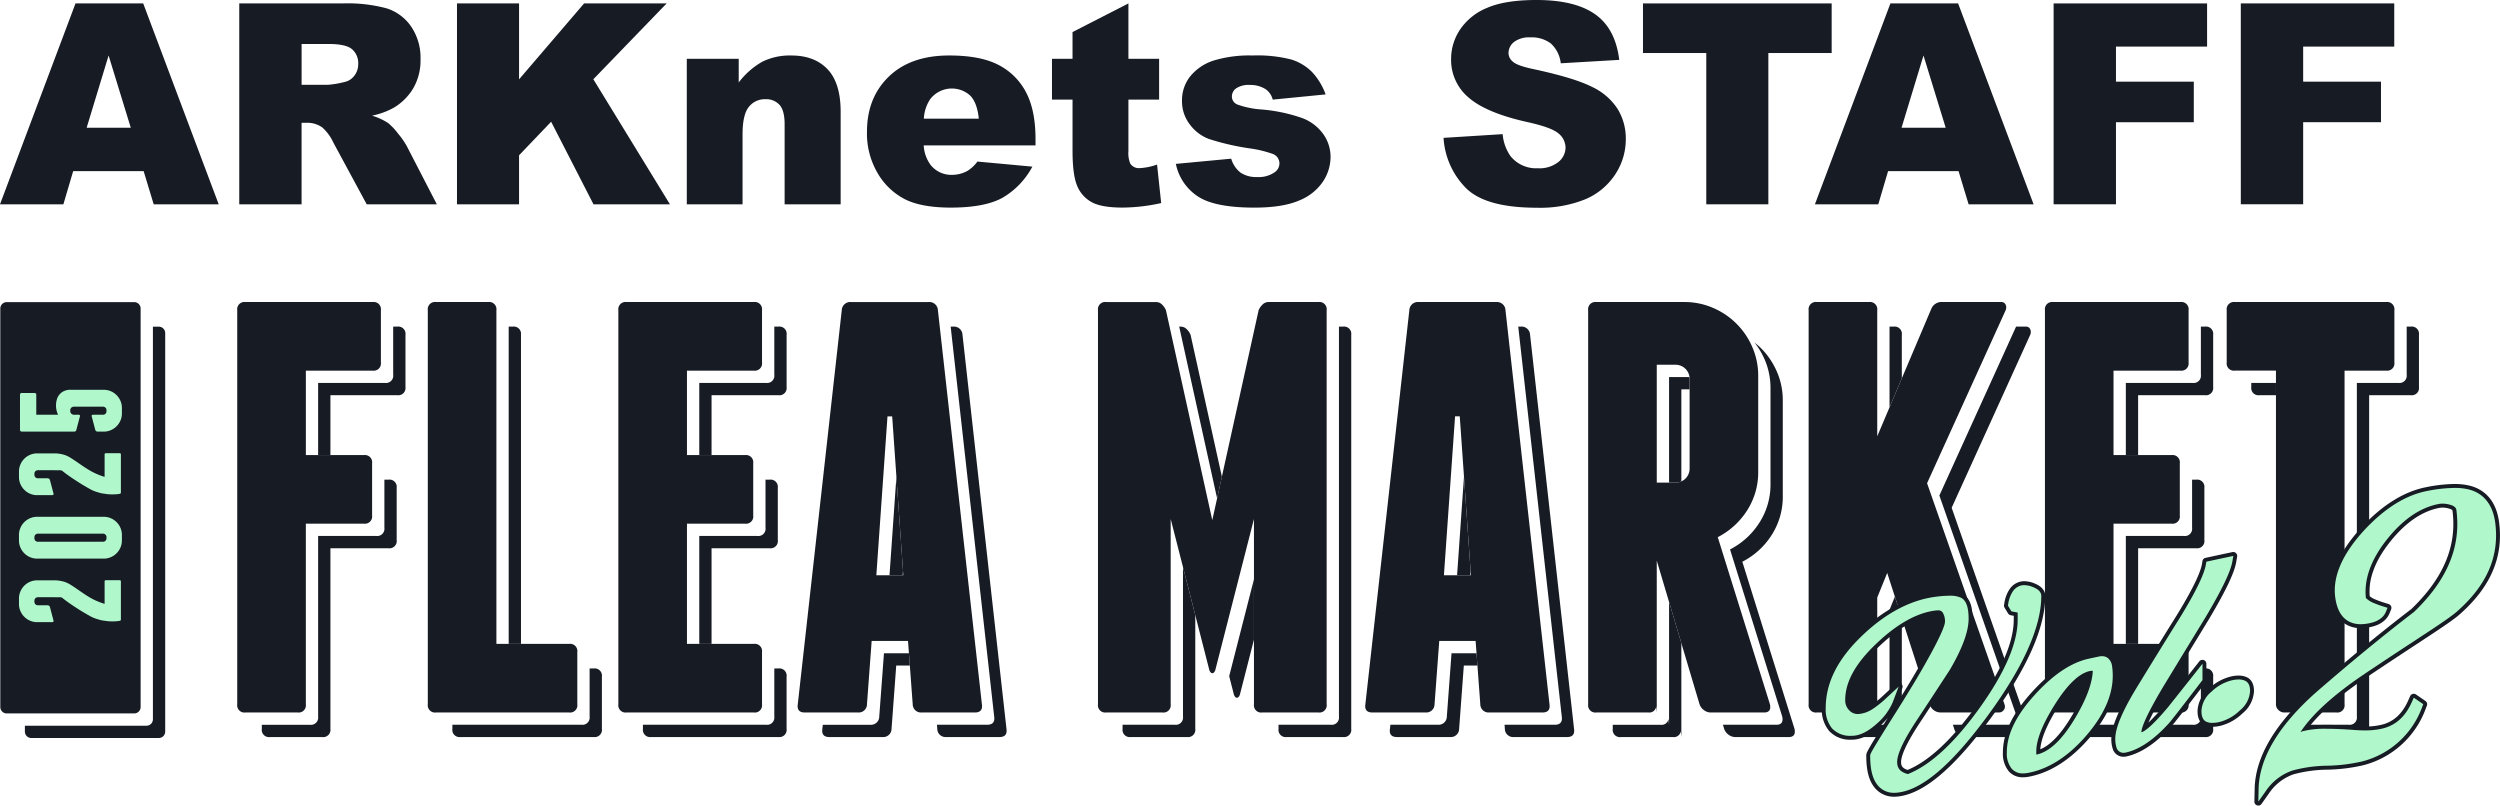
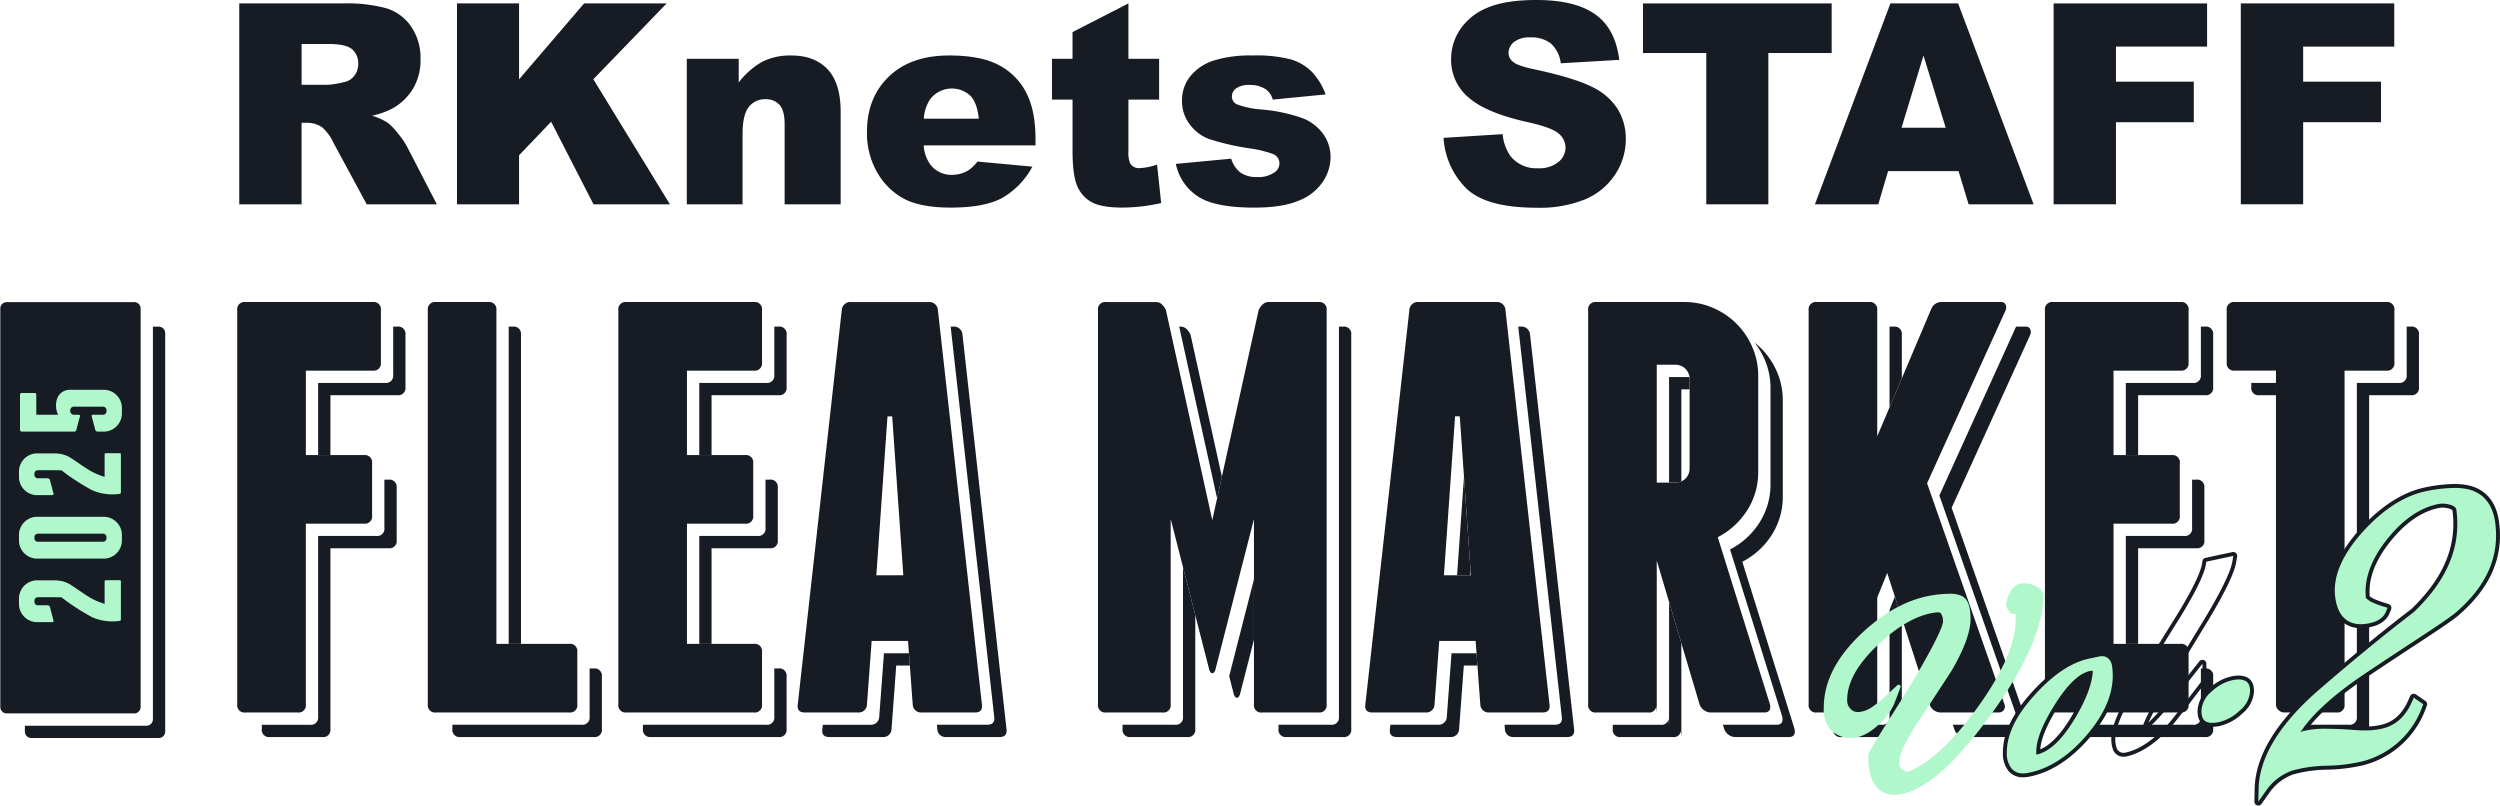
<svg xmlns="http://www.w3.org/2000/svg" id="グループ_35" data-name="グループ 35" width="636.733" height="205.164" viewBox="0 0 636.733 205.164">
  <defs>
    <clipPath id="clip-path">
      <rect id="長方形_61" data-name="長方形 61" width="636.733" height="205.164" fill="none" />
    </clipPath>
  </defs>
  <g id="グループ_34" data-name="グループ 34" clip-path="url(#clip-path)">
    <path id="パス_872" data-name="パス 872" d="M191.99,76.925H159.583a1.848,1.848,0,0,0-2.091,2.091V179.374a1.847,1.847,0,0,0,2.091,2.091H191.99a1.848,1.848,0,0,0,2.091-2.091V166.083a1.849,1.849,0,0,0-2.091-2.091H174.965V133.377H189.75a1.848,1.848,0,0,0,2.091-2.091V118a1.849,1.849,0,0,0-2.091-2.091H174.965V94.4H191.99a1.847,1.847,0,0,0,2.091-2.09V79.016a1.849,1.849,0,0,0-2.091-2.091m-97.07,0H62.513a1.848,1.848,0,0,0-2.091,2.091V179.374a1.847,1.847,0,0,0,2.091,2.091H75.805a1.848,1.848,0,0,0,2.091-2.091v-46H92.681a1.848,1.848,0,0,0,2.09-2.091V118a1.849,1.849,0,0,0-2.09-2.091H77.9V94.4H94.92a1.847,1.847,0,0,0,2.091-2.09V79.016a1.849,1.849,0,0,0-2.091-2.091m50.029,87.067H126.431V79.016a1.849,1.849,0,0,0-2.091-2.091H111.048a1.848,1.848,0,0,0-2.091,2.091V179.374a1.847,1.847,0,0,0,2.091,2.091h33.9a1.848,1.848,0,0,0,2.091-2.091V166.083a1.849,1.849,0,0,0-2.091-2.091M509.631,76.925H494.7a2.8,2.8,0,0,0-2.838,1.793L478.12,111.125V79.016a1.849,1.849,0,0,0-2.091-2.091H462.738a1.848,1.848,0,0,0-2.091,2.091V179.374a1.847,1.847,0,0,0,2.091,2.091h13.291a1.848,1.848,0,0,0,2.091-2.091v-27.18l2.539-6.272,10.9,33.751a2.976,2.976,0,0,0,2.688,1.792h14.785a1.508,1.508,0,0,0,1.344-.672,1.452,1.452,0,0,0,.149-1.419l-19.713-56.3,20.012-44.056a1.766,1.766,0,0,0,0-1.418,1.176,1.176,0,0,0-1.195-.673m-270.75,2.091a2.176,2.176,0,0,0-2.389-2.091H216.779a2.174,2.174,0,0,0-2.39,2.091l-11.2,100.358q-.3,2.094,1.793,2.091h13.59a2.1,2.1,0,0,0,2.24-2.091l1.195-16.129h9.259l1.194,16.129a2.1,2.1,0,0,0,2.241,2.091h13.59q2.09,0,1.792-2.091Zm-15.681,67.5,2.838-40.472h1.194l2.838,40.472ZM555.33,76.925H522.923a1.848,1.848,0,0,0-2.091,2.091V179.374a1.847,1.847,0,0,0,2.091,2.091H555.33a1.847,1.847,0,0,0,2.09-2.091V166.083a1.848,1.848,0,0,0-2.09-2.091H538.3V133.377H553.09a1.847,1.847,0,0,0,2.09-2.091V118a1.848,1.848,0,0,0-2.09-2.091H538.3V94.4H555.33a1.847,1.847,0,0,0,2.09-2.09V79.016a1.848,1.848,0,0,0-2.09-2.091M437.5,136.812a19.229,19.229,0,0,0,7.467-6.795,17.956,17.956,0,0,0,2.838-9.932V95.743a18.171,18.171,0,0,0-1.494-7.318A18.914,18.914,0,0,0,436.3,78.419a18.183,18.183,0,0,0-7.317-1.494h-22.4a1.847,1.847,0,0,0-2.09,2.091V179.374a1.846,1.846,0,0,0,2.09,2.091h13.292a1.747,1.747,0,0,0,1.941-1.493l.149,1.493v-38.68l10.9,36.589a2.981,2.981,0,0,0,1.12,1.494,2.872,2.872,0,0,0,1.718.6H449.3q1.939,0,1.493-2.091Zm-7.168-17.473a3.571,3.571,0,0,1-3.584,3.584h-4.78V92.9h4.78a3.571,3.571,0,0,1,3.584,3.584ZM607.747,76.925h-38.53a1.848,1.848,0,0,0-2.091,2.091V92.308a1.846,1.846,0,0,0,2.091,2.09h10.454v84.976a1.913,1.913,0,0,0,.671,1.494,2.106,2.106,0,0,0,1.419.6h13.292a1.848,1.848,0,0,0,2.091-2.091V94.4h10.6a1.847,1.847,0,0,0,2.09-2.09V79.016a1.848,1.848,0,0,0-2.09-2.091m-271.946,0h-12.7a2.147,2.147,0,0,0-1.568.673,4.24,4.24,0,0,0-.97,1.418l-11.8,53.465-11.8-53.465A4.288,4.288,0,0,0,296,77.6a2.147,2.147,0,0,0-1.568-.673H281.739a1.848,1.848,0,0,0-2.091,2.091V179.374a1.847,1.847,0,0,0,2.091,2.091h14.337a1.847,1.847,0,0,0,2.09-2.091V132.182l9.857,38.53c.2.5.448.747.746.747s.546-.247.747-.747l9.857-38.53v47.192a1.847,1.847,0,0,0,2.091,2.091H335.8a1.847,1.847,0,0,0,2.09-2.091V79.016a1.849,1.849,0,0,0-2.09-2.091m47.639,2.091a2.176,2.176,0,0,0-2.389-2.091H361.338a2.174,2.174,0,0,0-2.39,2.091l-11.2,100.358q-.3,2.094,1.791,2.091h13.59a2.1,2.1,0,0,0,2.24-2.091l1.2-16.129h9.26l1.194,16.129a2.1,2.1,0,0,0,2.241,2.091h13.59q2.09,0,1.792-2.091Zm-15.681,67.5,2.838-40.472h1.194l2.838,40.472Z" fill="#171b24" />
    <path id="パス_873" data-name="パス 873" d="M101.18,83.184h-1.039V95.437a1.847,1.847,0,0,1-2.091,2.09H81.026V115.9h3.129V100.657H101.18a1.848,1.848,0,0,0,2.091-2.091V85.275a1.849,1.849,0,0,0-2.091-2.091" fill="#171b24" />
    <path id="パス_874" data-name="パス 874" d="M98.94,122.163H97.9v12.253a1.847,1.847,0,0,1-2.091,2.09H81.026v46a1.848,1.848,0,0,1-2.091,2.091H66.682v1.038a1.847,1.847,0,0,0,2.091,2.091H82.064a1.848,1.848,0,0,0,2.091-2.091v-46H98.94a1.848,1.848,0,0,0,2.091-2.091V124.254a1.849,1.849,0,0,0-2.091-2.091" fill="#171b24" />
    <path id="パス_875" data-name="パス 875" d="M129.56,163.992h3.13V85.276a1.849,1.849,0,0,0-2.091-2.091H129.56Z" fill="#171b24" />
    <path id="パス_876" data-name="パス 876" d="M198.249,83.184H197.21V95.437a1.847,1.847,0,0,1-2.091,2.09H178.1V115.9h3.129V100.657h17.025a1.848,1.848,0,0,0,2.091-2.091V85.275a1.849,1.849,0,0,0-2.091-2.091" fill="#171b24" />
    <path id="パス_877" data-name="パス 877" d="M151.208,170.251h-1.039V182.5a1.847,1.847,0,0,1-2.091,2.09H115.217v1.039a1.846,1.846,0,0,0,2.09,2.091h33.9a1.848,1.848,0,0,0,2.091-2.091V172.342a1.849,1.849,0,0,0-2.091-2.091" fill="#171b24" />
    <path id="パス_878" data-name="パス 878" d="M198.249,170.251H197.21V182.5a1.847,1.847,0,0,1-2.091,2.09H163.751v1.039a1.847,1.847,0,0,0,2.091,2.091h32.407a1.848,1.848,0,0,0,2.091-2.091V172.342a1.849,1.849,0,0,0-2.091-2.091" fill="#171b24" />
    <path id="パス_879" data-name="パス 879" d="M481.25,103.743l3.13-7.382V85.276a1.849,1.849,0,0,0-2.091-2.091H481.25Z" fill="#171b24" />
    <path id="パス_880" data-name="パス 880" d="M198.1,137.545V124.253a1.848,1.848,0,0,0-2.091-2.09H194.97v12.252a1.847,1.847,0,0,1-2.09,2.091H178.1v27.486h3.129V139.636h14.785a1.848,1.848,0,0,0,2.091-2.091" fill="#171b24" />
    <path id="パス_881" data-name="パス 881" d="M561.44,137.545V124.253a1.848,1.848,0,0,0-2.091-2.09H558.31v12.252a1.847,1.847,0,0,1-2.09,2.091H541.435v27.486h3.13V139.636h14.784a1.848,1.848,0,0,0,2.091-2.091" fill="#171b24" />
    <path id="パス_882" data-name="パス 882" d="M428.228,122.608V99.164h2.1V96.489a3.763,3.763,0,0,0-.038-.416,3.756,3.756,0,0,0-.417-.038H425.1v26.888h1.65a3.546,3.546,0,0,0,1.48-.315" fill="#171b24" />
    <path id="パス_883" data-name="パス 883" d="M231.5,166.375h-6.361l-1.2,16.129a2.1,2.1,0,0,1-2.24,2.091H209.564l-.116,1.039q-.3,2.093,1.792,2.09h13.59a2.1,2.1,0,0,0,2.24-2.09l1.195-16.129h3.464Z" fill="#171b24" />
    <path id="パス_884" data-name="パス 884" d="M374.543,145.292l-1.675-23.883-1.76,25.109h3.349Z" fill="#171b24" />
    <path id="パス_885" data-name="パス 885" d="M309.989,126.954l1.22-5.526-7.978-36.153a4.292,4.292,0,0,0-.971-1.419,2.15,2.15,0,0,0-1.568-.672h-.362Z" fill="#171b24" />
-     <path id="パス_886" data-name="パス 886" d="M229.984,145.294l-1.675-23.884-1.76,25.108H229.9Z" fill="#171b24" />
    <path id="パス_887" data-name="パス 887" d="M443.759,143.071a19.221,19.221,0,0,0,7.467-6.795,17.955,17.955,0,0,0,2.838-9.931V102a18.191,18.191,0,0,0-1.493-7.318,19.216,19.216,0,0,0-4.033-5.973,18.787,18.787,0,0,0-1.669-1.46,19.575,19.575,0,0,1,2.572,4.3,18.187,18.187,0,0,1,1.493,7.318v24.342a17.95,17.95,0,0,1-2.837,9.931,19.231,19.231,0,0,1-7.468,6.795L453.921,182.5q.447,2.093-1.493,2.091H438.837l-.017,0,.309,1.041a2.982,2.982,0,0,0,1.12,1.493,2.872,2.872,0,0,0,1.718.6h13.59q1.939,0,1.494-2.09Z" fill="#171b24" />
    <path id="パス_888" data-name="パス 888" d="M515.891,83.184h-2.407L493.944,126.2l19.713,56.3a1.449,1.449,0,0,1-.149,1.419,1.508,1.508,0,0,1-1.344.672H497.389l.432,1.337a2.975,2.975,0,0,0,2.688,1.793h14.785a1.509,1.509,0,0,0,1.344-.673,1.452,1.452,0,0,0,.149-1.418l-19.713-56.3,20.012-44.056a1.768,1.768,0,0,0,0-1.419,1.176,1.176,0,0,0-1.2-.672" fill="#171b24" />
    <path id="パス_889" data-name="パス 889" d="M245.141,85.275a2.176,2.176,0,0,0-2.389-2.091h-.625L253.212,182.5q.3,2.092-1.792,2.091H238.642l.077,1.039a2.1,2.1,0,0,0,2.241,2.091h13.59q2.089,0,1.792-2.091Z" fill="#171b24" />
    <path id="パス_890" data-name="パス 890" d="M561.589,170.251H560.55V182.5a1.847,1.847,0,0,1-2.091,2.09H527.091v1.039a1.847,1.847,0,0,0,2.091,2.091h32.407a1.848,1.848,0,0,0,2.091-2.091V172.342a1.849,1.849,0,0,0-2.091-2.091" fill="#171b24" />
    <path id="パス_891" data-name="パス 891" d="M561.589,83.184H560.55V95.437a1.847,1.847,0,0,1-2.091,2.09H541.435V115.9h3.129V100.657h17.025a1.848,1.848,0,0,0,2.091-2.091V85.275a1.849,1.849,0,0,0-2.091-2.091" fill="#171b24" />
    <path id="パス_892" data-name="パス 892" d="M614.006,83.184h-1.039V95.437a1.847,1.847,0,0,1-2.091,2.09h-10.6V182.5a1.848,1.848,0,0,1-2.091,2.091H585.93v1.039a1.909,1.909,0,0,0,.672,1.493,2.105,2.105,0,0,0,1.419.6h13.291a1.848,1.848,0,0,0,2.091-2.091V100.657h10.6a1.847,1.847,0,0,0,2.09-2.091V85.275a1.848,1.848,0,0,0-2.09-2.091" fill="#171b24" />
    <path id="パス_893" data-name="パス 893" d="M579.671,97.528h-6.286v1.039a1.847,1.847,0,0,0,2.091,2.091h4.2Z" fill="#171b24" />
    <path id="パス_894" data-name="パス 894" d="M482.61,151.962l-1.361,3.361V182.5a1.847,1.847,0,0,1-2.091,2.09H466.906v1.039A1.847,1.847,0,0,0,469,187.724h13.291a1.848,1.848,0,0,0,2.091-2.091v-27.18l.182-.45Z" fill="#171b24" />
    <path id="パス_895" data-name="パス 895" d="M319.373,147.545l-6.309,24.663,1.218,4.763c.2.5.448.747.747.747s.546-.248.747-.747l3.6-14.062Z" fill="#171b24" />
    <path id="パス_896" data-name="パス 896" d="M425.1,153.289V184.6l-.15-1.494a1.746,1.746,0,0,1-1.941,1.494H410.755v1.038a1.847,1.847,0,0,0,2.091,2.091h13.291a1.747,1.747,0,0,0,1.941-1.493l.15,1.493V163.793Z" fill="#171b24" />
    <path id="パス_897" data-name="パス 897" d="M342.06,83.184h-1.039V182.5a1.848,1.848,0,0,1-2.091,2.091h-13.3v1.039a1.847,1.847,0,0,0,2.091,2.091H342.06a1.847,1.847,0,0,0,2.09-2.091V85.275a1.848,1.848,0,0,0-2.09-2.091" fill="#171b24" />
    <path id="パス_898" data-name="パス 898" d="M301.3,144.415V182.5a1.848,1.848,0,0,1-2.091,2.091h-13.3v1.039a1.847,1.847,0,0,0,2.091,2.09h14.337a1.847,1.847,0,0,0,2.091-2.09V156.649Z" fill="#171b24" />
    <path id="パス_899" data-name="パス 899" d="M389.7,85.275a2.177,2.177,0,0,0-2.39-2.091h-.624L397.771,182.5q.3,2.092-1.792,2.091H383.2l.077,1.039a2.1,2.1,0,0,0,2.24,2.091h13.591q2.09,0,1.791-2.091Z" fill="#171b24" />
    <path id="パス_900" data-name="パス 900" d="M376.056,166.375h-6.362L368.5,182.5a2.1,2.1,0,0,1-2.24,2.091H354.123l-.116,1.039q-.3,2.093,1.792,2.09h13.59a2.1,2.1,0,0,0,2.24-2.09l1.2-16.129h3.464Z" fill="#171b24" />
    <path id="パス_901" data-name="パス 901" d="M18.327,111.734q1.416.5,3.073,1.191V110.4H13.459q1.07.207,2.347.552,1.105.277,2.521.777" fill="#171b24" />
    <path id="パス_902" data-name="パス 902" d="M34.181,76.944H1.713A1.635,1.635,0,0,0,.078,78.579V180.072a1.634,1.634,0,0,0,1.635,1.634H34.181a1.634,1.634,0,0,0,1.635-1.634V78.579a1.635,1.635,0,0,0-1.635-1.635" fill="#171b24" />
    <path id="パス_903" data-name="パス 903" d="M40.44,83.2H38.945v100a1.635,1.635,0,0,1-1.635,1.635H6.337v1.495a1.634,1.634,0,0,0,1.635,1.634H40.44a1.634,1.634,0,0,0,1.635-1.634V84.838A1.635,1.635,0,0,0,40.44,83.2" fill="#171b24" />
    <path id="パス_904" data-name="パス 904" d="M21.649,151.411c.122.074.238.147.348.22s.226.147.35.22a16.186,16.186,0,0,0,1.651.918q.771.369,1.358.588c.44.171.87.318,1.286.44v-5.69a.292.292,0,0,1,.33-.331h3.487a.293.293,0,0,1,.332.331V157.8q0,.258-.332.331a10.653,10.653,0,0,1-1.376.128q-.68.02-1.229-.018a9.734,9.734,0,0,1-1.25-.147,7.392,7.392,0,0,1-1.321-.257c-.415-.122-.8-.244-1.137-.367a8.718,8.718,0,0,1-1.066-.477q-1.724-.956-3.047-1.8t-2.276-1.506q-1.1-.771-1.91-1.431a1.481,1.481,0,0,0-.771-.147,8.175,8.175,0,0,1-1.1,0H9.644a.877.877,0,0,0-.881.881v.294a.876.876,0,0,0,.881.88h2.423a.628.628,0,0,1,.661.478l.881,3.341q.147.477-.367.477H9.46a4.464,4.464,0,0,1-1.8-.367,4.654,4.654,0,0,1-2.46-2.46,4.474,4.474,0,0,1-.368-1.8v-1.4a4.478,4.478,0,0,1,.368-1.8,4.648,4.648,0,0,1,2.46-2.459,4.464,4.464,0,0,1,1.8-.368h4.368a8.738,8.738,0,0,1,2.2.276,6.747,6.747,0,0,1,2.019.9q.88.55,1.8,1.193t1.8,1.23" fill="#b0f7cc" />
    <path id="パス_905" data-name="パス 905" d="M26.421,131.624a4.457,4.457,0,0,1,1.8.367,4.657,4.657,0,0,1,2.46,2.459,4.481,4.481,0,0,1,.367,1.8v1.4a4.472,4.472,0,0,1-.367,1.8,4.654,4.654,0,0,1-2.46,2.46,4.457,4.457,0,0,1-1.8.367H9.459a4.455,4.455,0,0,1-1.8-.367,4.645,4.645,0,0,1-2.46-2.46,4.456,4.456,0,0,1-.368-1.8v-1.4a4.464,4.464,0,0,1,.368-1.8,4.648,4.648,0,0,1,2.46-2.459,4.455,4.455,0,0,1,1.8-.367Zm-16.778,4.3a.877.877,0,0,0-.881.881v.294a.877.877,0,0,0,.881.881h16.6a.877.877,0,0,0,.881-.881V136.8a.877.877,0,0,0-.881-.881Z" fill="#b0f7cc" />
    <path id="パス_906" data-name="パス 906" d="M21.649,119.067c.122.074.238.147.348.22s.226.147.35.22a16.186,16.186,0,0,0,1.651.918q.771.369,1.358.588c.44.171.87.318,1.286.44v-5.69a.292.292,0,0,1,.33-.331h3.487a.293.293,0,0,1,.332.331v9.692q0,.258-.332.331a10.654,10.654,0,0,1-1.376.128q-.68.02-1.229-.018a9.734,9.734,0,0,1-1.25-.147,7.393,7.393,0,0,1-1.321-.257c-.415-.122-.8-.244-1.137-.367a8.72,8.72,0,0,1-1.066-.477q-1.724-.956-3.047-1.8t-2.276-1.506q-1.1-.771-1.91-1.431a1.481,1.481,0,0,0-.771-.147,8.175,8.175,0,0,1-1.1,0H9.644a.877.877,0,0,0-.881.881v.294a.876.876,0,0,0,.881.88h2.423a.628.628,0,0,1,.661.478l.881,3.341q.147.477-.367.477H9.46a4.464,4.464,0,0,1-1.8-.367,4.654,4.654,0,0,1-2.46-2.46,4.474,4.474,0,0,1-.368-1.8V120.1a4.478,4.478,0,0,1,.368-1.8,4.648,4.648,0,0,1,2.46-2.459,4.464,4.464,0,0,1,1.8-.368h4.368a8.738,8.738,0,0,1,2.2.276,6.747,6.747,0,0,1,2.019.9q.88.551,1.8,1.193t1.8,1.23" fill="#b0f7cc" />
    <path id="パス_907" data-name="パス 907" d="M14.453,101.85A3.414,3.414,0,0,1,15.775,99.9a3.716,3.716,0,0,1,2.276-.624h8.371a4.477,4.477,0,0,1,1.8.367,4.657,4.657,0,0,1,2.459,2.46,4.46,4.46,0,0,1,.367,1.8v1.4a4.457,4.457,0,0,1-.367,1.8,4.657,4.657,0,0,1-2.459,2.46,4.46,4.46,0,0,1-1.8.367H24.916a.628.628,0,0,1-.661-.477l-.881-3.341c-.1-.318.025-.478.368-.478h2.5a.877.877,0,0,0,.881-.881v-.294a.876.876,0,0,0-.881-.88H19a1.138,1.138,0,0,0-.807.22,1.644,1.644,0,0,0-.184.239.746.746,0,0,0-.11.421v.294a.663.663,0,0,0,.129.422,2.917,2.917,0,0,0,.2.239,1.075,1.075,0,0,0,.771.22h1.029a.394.394,0,0,1,.293.111.25.25,0,0,1,.037.293l-.918,3.488a.525.525,0,0,1-.514.4H5.605a.454.454,0,0,1-.514-.514V100.6a.454.454,0,0,1,.514-.513h3.12a.454.454,0,0,1,.515.513v5.03h5.544a5.565,5.565,0,0,1-.515-2.386,5.2,5.2,0,0,1,.184-1.4" fill="#b0f7cc" />
-     <path id="パス_908" data-name="パス 908" d="M36.585,43.59H18.636l-2.493,8.446H0L19.23.872H36.475L55.7,52.036H39.145ZM33.306,32.527,27.659,14.135,22.07,32.527Z" fill="#171b24" />
    <path id="パス_909" data-name="パス 909" d="M60.936,52.036V.872h26.35a38.264,38.264,0,0,1,11.2,1.257,11.919,11.919,0,0,1,6.247,4.659,14.127,14.127,0,0,1,2.373,8.289,14.235,14.235,0,0,1-1.816,7.346,14.187,14.187,0,0,1-4.993,5.008,19.105,19.105,0,0,1-5.552,2.025,15.761,15.761,0,0,1,4.115,1.886,15.973,15.973,0,0,1,2.529,2.69,20.158,20.158,0,0,1,2.214,3.178l7.656,14.826H93.4L84.948,36.4a11.94,11.94,0,0,0-2.862-3.944,6.636,6.636,0,0,0-3.874-1.187h-1.4V52.036ZM76.816,21.6h6.666a23.763,23.763,0,0,0,4.188-.7A4.176,4.176,0,0,0,90.235,19.3a4.731,4.731,0,0,0,1-2.967,4.7,4.7,0,0,0-1.571-3.8q-1.57-1.326-5.9-1.326H76.816Z" fill="#171b24" />
    <path id="パス_910" data-name="パス 910" d="M116.392.872H132.2V20.207L148.763.872h21.026l-18.67,19.312,19.508,31.852H151.158L140.37,31,132.2,39.551V52.036h-15.81Z" fill="#171b24" />
    <path id="パス_911" data-name="パス 911" d="M174.92,14.972h13.227V21.01a19.708,19.708,0,0,1,6-5.288,15.812,15.812,0,0,1,7.4-1.588q5.9,0,9.231,3.508t3.333,10.836V52.036H199.839V31.654q0-3.489-1.291-4.938a4.616,4.616,0,0,0-3.63-1.449,5.162,5.162,0,0,0-4.188,1.955q-1.606,1.954-1.606,7.015v17.8h-14.2Z" fill="#171b24" />
    <path id="パス_912" data-name="パス 912" d="M263.742,37.03H235.263a9.189,9.189,0,0,0,1.85,5.094,6.733,6.733,0,0,0,5.375,2.409,8.07,8.07,0,0,0,3.978-1.047,9.38,9.38,0,0,0,2.478-2.338l13.995,1.291a20.061,20.061,0,0,1-7.748,8.01q-4.537,2.426-13.017,2.425-7.365,0-11.588-2.076a17.021,17.021,0,0,1-7-6.6,19.905,19.905,0,0,1-2.775-10.628q0-8.69,5.567-14.064t15.374-5.375q7.956,0,12.564,2.407a16.269,16.269,0,0,1,7.015,6.981q2.407,4.573,2.408,11.9Zm-14.449-6.807q-.418-4.116-2.216-5.9a6.956,6.956,0,0,0-10.139.906,9.846,9.846,0,0,0-1.64,4.991Z" fill="#171b24" />
    <path id="パス_913" data-name="パス 913" d="M287.4.872v14.1h7.818v10.4H287.4V38.5a7.054,7.054,0,0,0,.454,3.135,2.6,2.6,0,0,0,2.443,1.184,15.549,15.549,0,0,0,4.4-.906l1.047,9.806a46.3,46.3,0,0,1-9.842,1.151q-5.306,0-7.817-1.359a8.283,8.283,0,0,1-3.717-4.13q-1.2-2.772-1.2-8.976V25.372H267.93v-10.4h5.235V8.166Z" fill="#171b24" />
    <path id="パス_914" data-name="パス 914" d="M299.479,41.741l14.1-1.326a6.952,6.952,0,0,0,2.443,3.595,7.26,7.26,0,0,0,4.188,1.082,7.083,7.083,0,0,0,4.432-1.22,2.726,2.726,0,0,0,1.222-2.265,2.592,2.592,0,0,0-1.606-2.37,29.341,29.341,0,0,0-6.107-1.464,63.562,63.562,0,0,1-10.279-2.388,10.835,10.835,0,0,1-4.851-3.713,9.644,9.644,0,0,1-1.972-5.962,9.769,9.769,0,0,1,2.129-6.311,12.67,12.67,0,0,1,5.864-3.956,31.138,31.138,0,0,1,10.016-1.308,34.7,34.7,0,0,1,9.79,1.012,12.782,12.782,0,0,1,5.27,3.141,16.456,16.456,0,0,1,3.507,5.759l-13.471,1.326a4.61,4.61,0,0,0-1.746-2.618,7.132,7.132,0,0,0-4.048-1.117,5.734,5.734,0,0,0-3.507.855,2.549,2.549,0,0,0-1.1,2.073,2.209,2.209,0,0,0,1.4,2.056,22.553,22.553,0,0,0,6.073,1.254,41.622,41.622,0,0,1,10.54,2.232,11.62,11.62,0,0,1,5.287,4.079,10.016,10.016,0,0,1,1.833,5.822,11.449,11.449,0,0,1-1.938,6.241,13.109,13.109,0,0,1-6.107,4.829q-4.172,1.8-11.36,1.8-10.156,0-14.466-2.9a13.017,13.017,0,0,1-5.532-8.236" fill="#171b24" />
    <path id="パス_915" data-name="パス 915" d="M367.674,35.109l15.042-.941a11.473,11.473,0,0,0,1.989,5.584,8.36,8.36,0,0,0,6.981,3.1A7.726,7.726,0,0,0,396.9,41.27a4.76,4.76,0,0,0,1.832-3.682,4.7,4.7,0,0,0-1.745-3.56q-1.744-1.572-8.1-2.966-10.4-2.339-14.833-6.213a12.488,12.488,0,0,1-4.467-9.876,13.424,13.424,0,0,1,2.285-7.452,15.159,15.159,0,0,1,6.876-5.514Q383.343,0,391.337,0q9.805,0,14.954,3.649t6.125,11.6l-14.9.872a8.013,8.013,0,0,0-2.5-5.025,8.007,8.007,0,0,0-5.252-1.572,6.339,6.339,0,0,0-4.153,1.17,3.582,3.582,0,0,0-1.4,2.845,2.851,2.851,0,0,0,1.151,2.2q1.117,1.013,5.3,1.884,10.367,2.235,14.85,4.521a15.608,15.608,0,0,1,6.527,5.671,14.378,14.378,0,0,1,2.041,7.573,16.217,16.217,0,0,1-2.722,9.074,17.034,17.034,0,0,1-7.608,6.3,30.741,30.741,0,0,1-12.32,2.147q-13.053,0-18.078-5.026a19.817,19.817,0,0,1-5.689-12.774" fill="#171b24" />
    <path id="パス_916" data-name="パス 916" d="M418.454.872h48.058V13.506H450.388v38.53h-15.81V13.506H418.454Z" fill="#171b24" />
    <path id="パス_917" data-name="パス 917" d="M498.831,43.59H480.882l-2.494,8.446H462.246L481.476.872h17.245l19.226,51.164H501.391Zm-3.279-11.063L489.9,14.135l-5.588,18.392Z" fill="#171b24" />
    <path id="パス_918" data-name="パス 918" d="M523.042.872H562.13V11.866H538.922V20.8h19.823V31.131H538.922v20.9h-15.88Z" fill="#171b24" />
    <path id="パス_919" data-name="パス 919" d="M570.716.872H609.8V11.866H586.6V20.8h19.823V31.131H586.6v20.9h-15.88Z" fill="#171b24" />
    <path id="パス_920" data-name="パス 920" d="M515.264,197.478a4.126,4.126,0,0,1-3.257-1.353,6.608,6.608,0,0,1-1.377-4.474c0-4.722,2.359-9.622,7.212-14.982,4.757-5.255,9.493-8.417,14.078-9.4l2.536-.546a4.266,4.266,0,0,1,.9-.1,2.894,2.894,0,0,1,1.82.594,3.607,3.607,0,0,1,1.245,2.389,16.549,16.549,0,0,1,.177,2.522c0,5.089-2.349,10.368-6.982,15.69s-9.674,8.523-14.979,9.523a7.513,7.513,0,0,1-1.376.137m17.072-26.064c-2.536.542-5.384,3.285-8.464,8.152-3.145,4.966-4.74,8.942-4.74,11.818v.173c2.833-.833,5.729-3.64,8.615-8.356,2.857-4.671,4.449-8.642,4.737-11.816-.047.008-.1.018-.148.029" fill="#b0f7cc" />
    <path id="パス_921" data-name="パス 921" d="M535.359,167.124a2.4,2.4,0,0,1,1.513.489,3.136,3.136,0,0,1,1.058,2.07,16.163,16.163,0,0,1,.172,2.446c0,4.965-2.309,10.133-6.86,15.362s-9.5,8.38-14.7,9.359a6.936,6.936,0,0,1-1.283.129,3.647,3.647,0,0,1-2.881-1.183,6.132,6.132,0,0,1-1.254-4.144c0-4.592,2.317-9.383,7.085-14.646,4.683-5.176,9.33-8.286,13.81-9.245,1.226-.262,2.057-.442,2.537-.546A3.759,3.759,0,0,1,535.359,167.124Zm-16.616,25.047c3.13-.667,6.3-3.6,9.43-8.709,3.069-5.016,4.7-9.25,4.848-12.6a1.369,1.369,0,0,0-.194-.013,2.9,2.9,0,0,0-.6.073c-2.672.571-5.626,3.388-8.781,8.373-3.2,5.048-4.818,9.114-4.818,12.086v.777l.112.009m16.616-26.047a4.831,4.831,0,0,0-1.01.113c-.479.1-1.31.284-2.534.546-4.69,1-9.516,4.217-14.344,9.552-4.94,5.455-7.342,10.465-7.342,15.317a7.084,7.084,0,0,0,1.5,4.8,4.667,4.667,0,0,0,3.634,1.524,7.957,7.957,0,0,0,1.468-.146c5.419-1.022,10.554-4.28,15.263-9.685s7.107-10.806,7.107-16.019a17.145,17.145,0,0,0-.184-2.6,4.084,4.084,0,0,0-1.428-2.7,3.382,3.382,0,0,0-2.131-.7m-15.708,24.723c.185-2.734,1.745-6.435,4.643-11.013,2.742-4.332,5.358-7,7.607-7.779-.437,2.973-1.975,6.627-4.581,10.886-2.592,4.236-5.166,6.888-7.669,7.906" fill="#171b24" />
-     <path id="パス_922" data-name="パス 922" d="M540.857,192.234a2.342,2.342,0,0,1-2.27-1.652,7.8,7.8,0,0,1-.341-2.437c0-2.854,1.872-7.3,5.723-13.594,3.768-6.158,7.436-12.093,10.9-17.64,3.9-6.362,6.072-10.822,6.462-13.252l.107-.673a.5.5,0,0,1,.388-.41l.667-.145q2.385-.518,4.768-1.025l1.447-.307a.454.454,0,0,1,.1-.011.5.5,0,0,1,.492.586l-.253,1.456c-.456,2.621-2.7,7.3-6.861,14.3q-5.217,8.546-10.424,17.1l-.366.6c-3.732,6.252-4.961,9.157-5.341,10.486.929-.63,2.659-2.158,5.753-5.844.444-.546,2.42-3.042,6.005-7.569l2.746-3.466a.5.5,0,0,1,.392-.19.492.492,0,0,1,.164.028.5.5,0,0,1,.336.472v4.165a.5.5,0,0,1-.1.3l-.206.269c-5.192,6.785-7.683,9.986-8.331,10.7-3.869,4.286-7.659,6.863-11.265,7.66a3.2,3.2,0,0,1-.694.08" fill="#b0f7cc" />
    <path id="パス_923" data-name="パス 923" d="M568.813,141.588l-.254,1.457c-.445,2.56-2.667,7.178-6.8,14.128q-5.4,8.838-10.787,17.7c-4.848,8.124-5.572,10.762-5.572,11.612v.028c.706-.191,2.5-1.3,6.794-6.416.452-.556,2.443-3.07,6.057-7.634l.919-1.16,1.784-2.253v4.165l-.206.269c-5.186,6.776-7.669,9.968-8.3,10.674-3.8,4.206-7.5,6.732-11,7.506a2.727,2.727,0,0,1-.586.068,1.832,1.832,0,0,1-1.8-1.311,7.32,7.32,0,0,1-.315-2.278c0-2.759,1.848-7.12,5.649-13.333,3.757-6.138,7.425-12.074,10.9-17.636,3.935-6.422,6.132-10.943,6.531-13.437l.108-.675.667-.145q2.384-.518,4.767-1.024Zm0-1a.981.981,0,0,0-.208.022l-1.446.307q-2.385.505-4.771,1.025l-.667.145a1,1,0,0,0-.775.819l-.108.675c-.26,1.625-1.581,5.213-6.4,13.072-3.478,5.57-7.147,11.507-10.9,17.637-3.954,6.463-5.8,10.866-5.8,13.855a8.3,8.3,0,0,0,.366,2.593,2.83,2.83,0,0,0,2.745,2,3.71,3.71,0,0,0,.8-.091c3.71-.821,7.589-3.45,11.528-7.813.664-.737,3.085-3.847,8.357-10.737l.206-.269a1,1,0,0,0,.206-.607v-4.165a1,1,0,0,0-.672-.944.979.979,0,0,0-.328-.056,1,1,0,0,0-.784.379l-1.784,2.253-.919,1.16c-3.611,4.56-5.6,7.072-6.049,7.624a51.416,51.416,0,0,1-4.239,4.588,79.287,79.287,0,0,1,4.652-8.669q5.382-8.839,10.782-17.693c4.256-7.161,6.456-11.758,6.93-14.478l.253-1.457a1,1,0,0,0-.985-1.171m0,2h0Z" fill="#171b24" />
    <path id="パス_924" data-name="パス 924" d="M563.466,184.611a4.022,4.022,0,0,1-1.834-.382c-.954-.485-1.437-1.546-1.437-3.154a7.232,7.232,0,0,1,2.7-5.258,11.809,11.809,0,0,1,5.527-3.055,8.606,8.606,0,0,1,1.748-.2,4.321,4.321,0,0,1,1.907.391c.994.489,1.5,1.517,1.5,3.056a7.3,7.3,0,0,1-2.754,5.295,11.9,11.9,0,0,1-5.471,3.082,9.086,9.086,0,0,1-1.884.226" fill="#b0f7cc" />
    <path id="パス_925" data-name="パス 925" d="M570.17,173.06a3.821,3.821,0,0,1,1.689.341q1.215.6,1.216,2.606a6.794,6.794,0,0,1-2.592,4.927,11.366,11.366,0,0,1-5.237,2.962,8.546,8.546,0,0,1-1.779.214,3.52,3.52,0,0,1-1.607-.327q-1.164-.593-1.164-2.708a6.732,6.732,0,0,1,2.539-4.892,11.261,11.261,0,0,1,5.291-2.932,7.974,7.974,0,0,1,1.644-.191m0-1a9.041,9.041,0,0,0-1.851.212,12.308,12.308,0,0,0-5.763,3.176,7.71,7.71,0,0,0-2.86,5.627c0,1.811.575,3.022,1.71,3.6a4.51,4.51,0,0,0,2.061.436,9.539,9.539,0,0,0,1.989-.237,12.386,12.386,0,0,0,5.705-3.2,7.771,7.771,0,0,0,2.914-5.662c0-2.174-.965-3.106-1.775-3.5a4.832,4.832,0,0,0-2.13-.443" fill="#171b24" />
    <path id="パス_926" data-name="パス 926" d="M575.179,204.664a.505.505,0,0,1-.157-.025.5.5,0,0,1-.343-.486l.071-3.263c.175-7.963,5.125-16.328,14.715-24.861,9-7.821,17.2-14.55,25.064-20.575,8.313-7.98,11.794-16.323,10.6-25.469-.023-.174-.077-.581-1.066-.892a6.609,6.609,0,0,0-1.951-.322,4.761,4.761,0,0,0-.88.08c-4.627.866-9.014,3.9-13.041,9.019-3.84,4.89-5.569,9.666-5.141,14.2a5.331,5.331,0,0,0,1.364.9A24.591,24.591,0,0,0,607.2,154l1.031.323a.5.5,0,0,1,.3.262.5.5,0,0,1,.013.4l-.4,1a4.53,4.53,0,0,1-1.6,2.011,6.66,6.66,0,0,1-2.216,1.041,12.106,12.106,0,0,1-3.076.443c-2.252,0-6.154-.952-6.985-7.324-.7-5.4,1.837-11.28,7.549-17.489,5.218-5.608,10.652-9,16.153-10.088a37.973,37.973,0,0,1,7.19-.813,15.086,15.086,0,0,1,3.839.431c3.972,1.044,6.4,4.111,7.019,8.869,1.137,8.717-2.147,16.3-10.038,23.168-1.759,1.509-5.479,3.949-11.109,7.644-3.376,2.216-7.522,4.937-12.309,8.154-7.014,4.7-12.3,9.346-15.392,13.512a28.831,28.831,0,0,1,5.566-.424c1.965,0,4.269.1,6.848.3.945.074,1.848.112,2.683.112a18.36,18.36,0,0,0,4.635-.514c3.112-.826,5.377-2.929,6.927-6.428l.488-1.1a.5.5,0,0,1,.321-.279.525.525,0,0,1,.136-.019.5.5,0,0,1,.283.088l2.417,1.663a.5.5,0,0,1,.183.592l-.285.736a22.535,22.535,0,0,1-15.578,14.138,43.5,43.5,0,0,1-9.209,1.113A34.653,34.653,0,0,0,584,196.726a12.991,12.991,0,0,0-6.53,5.063l-1.886,2.664a.5.5,0,0,1-.408.211" fill="#b0f7cc" />
    <path id="パス_927" data-name="パス 927" d="M625.154,124.268a14.636,14.636,0,0,1,3.71.413c3.761.99,6.061,3.912,6.653,8.451,1.113,8.538-2.114,15.971-9.872,22.727-1.73,1.484-5.44,3.919-11.055,7.6-3.342,2.194-7.5,4.924-12.313,8.157-7.8,5.231-13.386,10.3-16.357,14.833l.4-.165.04-.017.04-.012a22.9,22.9,0,0,1,6.333-.635c1.952,0,4.242.1,6.81.294.958.075,1.873.114,2.72.114a18.848,18.848,0,0,0,4.764-.531c3.268-.867,5.641-3.061,7.256-6.708l.488-1.1.993.682.773.533.65.448-.285.736a22.056,22.056,0,0,1-15.248,13.837,43.149,43.149,0,0,1-9.094,1.1,35.1,35.1,0,0,0-8.71,1.23,13.472,13.472,0,0,0-6.781,5.249l-1.887,2.664.071-3.263c.171-7.819,5.062-16.058,14.547-24.5,8.992-7.811,17.182-14.534,25.036-20.552,8.477-8.134,12.007-16.616,10.793-25.93-.032-.246-.117-.9-1.411-1.305a7.122,7.122,0,0,0-2.1-.345,5.262,5.262,0,0,0-.972.088c-4.75.889-9.239,3.985-13.342,9.2-3.977,5.065-5.734,10.025-5.227,14.747a5.881,5.881,0,0,0,1.637,1.119,25.1,25.1,0,0,0,2.84,1.05l1.03.322-.4,1a4.047,4.047,0,0,1-1.433,1.791,6.148,6.148,0,0,1-2.053.963,11.6,11.6,0,0,1-2.947.427c-2.551,0-5.747-1.2-6.489-6.889-.684-5.242,1.812-10.989,7.422-17.085,5.142-5.528,10.485-8.871,15.88-9.936a37.466,37.466,0,0,1,7.094-.8m0-1a38.481,38.481,0,0,0-7.287.823c-5.607,1.107-11.131,4.551-16.42,10.236-5.821,6.327-8.4,12.346-7.681,17.9.88,6.752,5.065,7.76,7.481,7.76a12.609,12.609,0,0,0,3.2-.46,7.165,7.165,0,0,0,2.382-1.12,5.018,5.018,0,0,0,1.776-2.23l.4-1a1,1,0,0,0-.63-1.325l-1.031-.322a24.172,24.172,0,0,1-2.724-1.006,4.747,4.747,0,0,1-1.092-.693c-.346-4.342,1.353-8.931,5.054-13.645,3.949-5.02,8.235-7.993,12.74-8.836a4.318,4.318,0,0,1,.788-.071,6.134,6.134,0,0,1,1.8.3c.452.142.694.3.717.479,1.168,8.963-2.251,17.154-10.454,25.041-7.857,6.021-16.048,12.746-25.039,20.557-9.707,8.637-14.715,17.123-14.892,25.231l-.071,3.263a1,1,0,0,0,.686.971.974.974,0,0,0,.314.051,1,1,0,0,0,.816-.422l1.887-2.663a12.494,12.494,0,0,1,6.277-4.878,34.142,34.142,0,0,1,8.444-1.181,44,44,0,0,0,9.322-1.132,23.013,23.013,0,0,0,15.907-14.438l.285-.737a1,1,0,0,0-.365-1.184l-.651-.448-.773-.532-.994-.683a1,1,0,0,0-.566-.176,1.022,1.022,0,0,0-.273.038,1,1,0,0,0-.642.557l-.487,1.1c-1.484,3.351-3.643,5.362-6.6,6.146a17.851,17.851,0,0,1-4.507.5c-.821,0-1.71-.038-2.642-.111-2.594-.2-4.911-.3-6.888-.3a36.212,36.212,0,0,0-4.392.227c3.131-3.859,8.082-8.1,14.5-12.4,4.81-3.232,8.966-5.959,12.3-8.151,5.647-3.706,9.378-6.154,11.157-7.681,8.033-7,11.372-14.718,10.212-23.614-.648-4.975-3.2-8.187-7.389-9.289a15.619,15.619,0,0,0-3.965-.446" fill="#171b24" />
    <path id="パス_928" data-name="パス 928" d="M482.433,202.423a5.715,5.715,0,0,1-4.842-2.45c-1.192-1.625-1.772-4.067-1.772-7.464,0-.623,0-.81,5.127-8.964,5.011-7.874,7.72-12.505,9.11-15,4.577-8.09,4.809-9.875,4.809-10.151a3.682,3.682,0,0,0-.516-2.141c-.062-.087-.209-.292-.86-.292a3.636,3.636,0,0,0-.449.03c-4.643.561-9.645,3.373-14.866,8.36-5.191,4.948-7.714,9.518-7.714,13.97a3.06,3.06,0,0,0,.862,2.228,2.439,2.439,0,0,0,1.89.812l.135,0a7.07,7.07,0,0,0,3.385-1.238,24.71,24.71,0,0,0,3.378-2.714l3.126-2.889a.5.5,0,0,1,.807.545l-1.513,3.979a15.433,15.433,0,0,1-4.316,5.76c-2.233,2-4.37,3.042-6.353,3.1-.114,0-.225,0-.336,0a6.765,6.765,0,0,1-5.256-2.024,7.979,7.979,0,0,1-1.772-5.528c0-6.576,3.059-12.707,9.349-18.745,6.145-5.909,12.627-9.318,19.267-10.131a28.133,28.133,0,0,1,3.388-.245,7.206,7.206,0,0,1,3.114.535c1.549.756,2.271,2.615,2.271,5.851,0,3.31-1.644,7.784-4.887,13.3-3.023,4.644-5.98,9.153-8.795,13.412-3.733,5.757-4.518,8.485-4.518,9.759,0,.962.266,2.01,2.2,2.546,5.565-2.256,11.562-7.811,17.829-16.515,6.412-8.92,9.664-16.414,9.664-22.275v-1.4l-1.193-.232a.5.5,0,0,1-.332-.231l-.885-1.462a.49.49,0,0,1-.065-.343l.063-.368a8.3,8.3,0,0,1,1.258-3.439,4.045,4.045,0,0,1,2.591-1.758,4.119,4.119,0,0,1,.747-.066,6.634,6.634,0,0,1,2.468.548c1.571.633,2.368,1.542,2.368,2.7,0,8.039-4.673,18.464-13.888,30.985-9.352,12.683-17.028,19.1-23.465,19.625q-.315.025-.616.025" fill="#b0f7cc" />
-     <path id="パス_929" data-name="パス 929" d="M515.567,149.036a6.159,6.159,0,0,1,2.281.512c1.364.549,2.055,1.3,2.055,2.24,0,7.931-4.64,18.256-13.792,30.689-9.26,12.559-16.817,18.912-23.1,19.423-.2.016-.388.023-.575.023a5.241,5.241,0,0,1-4.44-2.245c-1.126-1.537-1.674-3.882-1.674-7.169,0-.457,0-.666,5.05-8.7,5.011-7.873,7.725-12.513,9.124-15.026,4.4-7.771,4.871-9.857,4.871-10.393a4.159,4.159,0,0,0-.609-2.433,1.375,1.375,0,0,0-1.267-.5,4.22,4.22,0,0,0-.508.033c-4.752.574-9.85,3.432-15.152,8.495-5.3,5.047-7.868,9.735-7.868,14.331a3.58,3.58,0,0,0,1,2.571,2.949,2.949,0,0,0,2.255.969q.076,0,.153,0A7.559,7.559,0,0,0,477,180.541a25.207,25.207,0,0,0,3.451-2.77l3.126-2.89-1.513,3.979a14.935,14.935,0,0,1-4.182,5.565c-2.142,1.918-4.172,2.919-6.035,2.975-.108,0-.215.005-.321.005a6.29,6.29,0,0,1-4.886-1.861A7.5,7.5,0,0,1,465,180.352c0-6.432,3.008-12.446,9.2-18.384,6.065-5.833,12.452-9.2,18.982-10a27.671,27.671,0,0,1,3.326-.241,6.741,6.741,0,0,1,2.895.485c1.358.663,1.99,2.379,1.99,5.4,0,3.22-1.612,7.6-4.817,13.043-3.01,4.624-5.966,9.131-8.782,13.389-3.052,4.708-4.6,8.084-4.6,10.035,0,1.034.291,2.458,2.735,3.071,5.7-2.251,11.82-7.884,18.2-16.748,6.475-9.006,9.758-16.6,9.758-22.566v-1.818l-1.162-.225-.434-.085-.23-.378-.463-.764-.193-.319.063-.368a7.851,7.851,0,0,1,1.174-3.236,3.567,3.567,0,0,1,2.274-1.554,3.665,3.665,0,0,1,.656-.058m0-1a4.594,4.594,0,0,0-.839.075,4.532,4.532,0,0,0-2.907,1.96,8.788,8.788,0,0,0-1.344,3.645l-.063.367a1,1,0,0,0,.131.687l.193.319.463.764.23.378a1,1,0,0,0,.663.464l.435.084.353.069v.993c0,5.753-3.219,13.149-9.57,21.982-6.151,8.543-12.02,14.017-17.451,16.278-1.539-.475-1.674-1.286-1.674-2.017,0-1.206.77-3.832,4.439-9.49,2.806-4.245,5.762-8.752,8.781-13.388,3.312-5.629,4.979-10.188,4.979-13.589,0-2.17-.264-5.184-2.551-6.3a7.671,7.671,0,0,0-3.334-.586,28.453,28.453,0,0,0-3.448.249c-6.75.827-13.328,4.281-19.553,10.268-6.394,6.136-9.5,12.385-9.5,19.1a8.448,8.448,0,0,0,1.9,5.864,7.242,7.242,0,0,0,5.626,2.189c.115,0,.232,0,.35-.005,2.106-.064,4.351-1.15,6.673-3.23a21.743,21.743,0,0,0,2.23-2.292l-.252.4c-5.206,8.281-5.206,8.464-5.206,9.235,0,3.507.611,6.046,1.868,7.76a6.272,6.272,0,0,0,5.246,2.654c.214,0,.432-.008.656-.027,6.59-.535,14.384-7.02,23.826-19.825,9.281-12.609,13.987-23.134,13.987-31.283,0-.952-.465-2.275-2.681-3.167a7.128,7.128,0,0,0-2.655-.585m-42.354,32.822a1.946,1.946,0,0,1-1.526-.654,2.589,2.589,0,0,1-.726-1.886c0-4.308,2.472-8.759,7.558-13.607,5.143-4.911,10.049-7.679,14.582-8.227a3.4,3.4,0,0,1,.388-.025.938.938,0,0,1,.445.07,3.27,3.27,0,0,1,.431,1.863c0,.159-.158,1.8-4.741,9.9-1.162,2.087-3.236,5.649-6.788,11.323.058-.134.112-.267.162-.4l1.513-3.979a1,1,0,0,0-1.614-1.09l-3.126,2.889a24.255,24.255,0,0,1-3.3,2.658,6.612,6.612,0,0,1-3.139,1.162Z" fill="#171b24" />
  </g>
</svg>